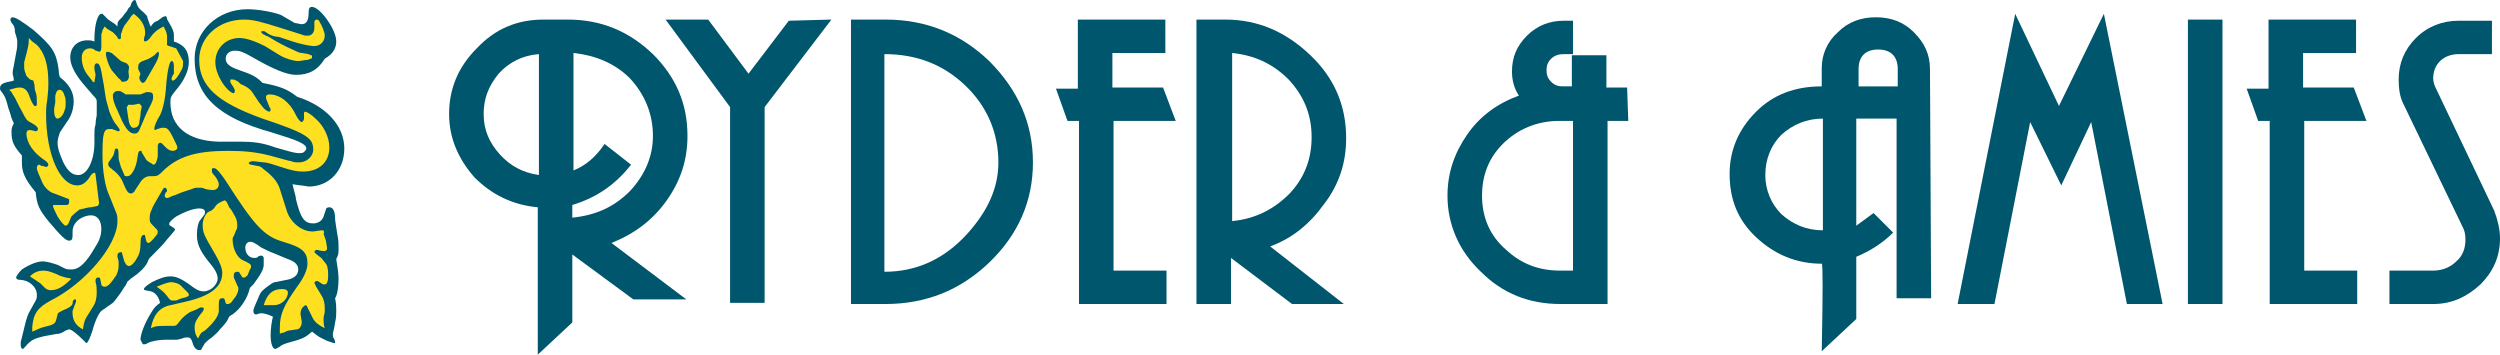
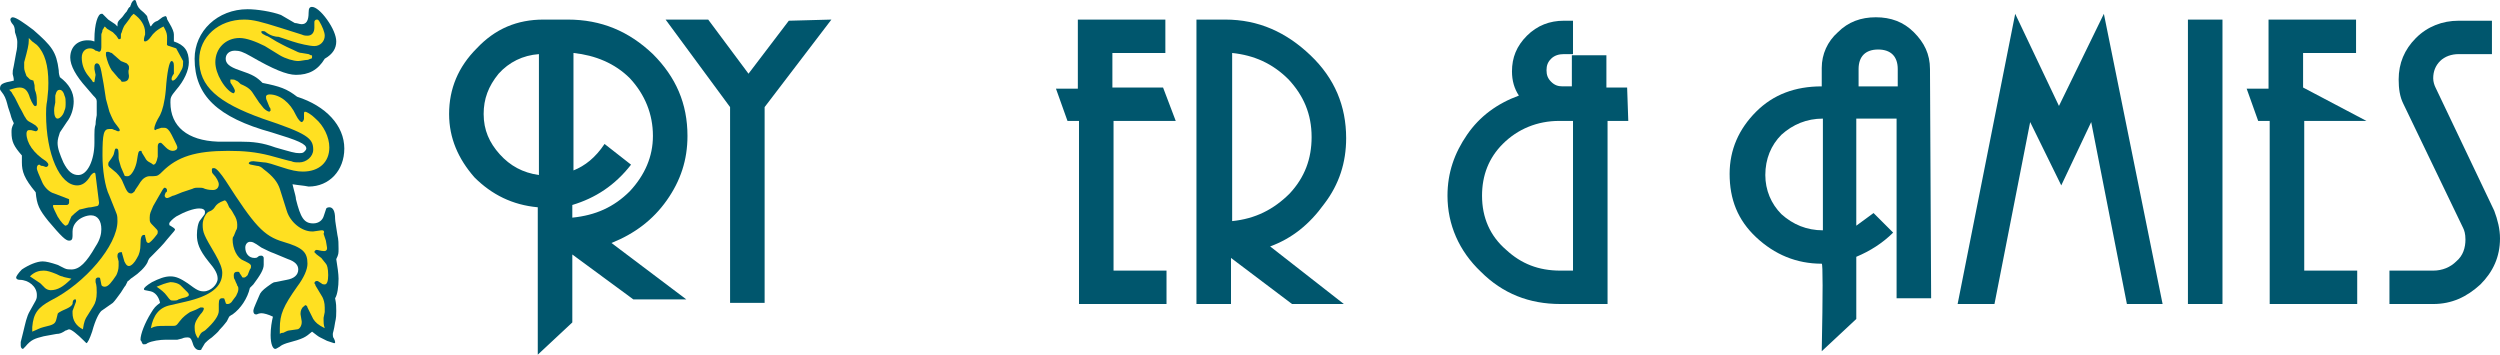
<svg xmlns="http://www.w3.org/2000/svg" version="1.0" id="Layer_1" x="0px" y="0px" width="217.1px" height="30.8px" viewBox="0 0 217.1 30.8" style="enable-background:new 0 0 217.1 30.8;" xml:space="preserve">
  <style type="text/css">
	.st0{fill:#00566D;}
	.st1{fill:#FFE021;}
</style>
  <g>
    <g>
      <path class="st0" d="M59.7,11.8c0,2.1-0.6,3.9-1.8,5.6s-2.8,2.9-4.8,3.7l6.5,4.9H55l-5.3-3.9V28l-3,2.8V18c-2.2-0.2-4-1.1-5.5-2.6    C39.8,13.8,39,12,39,9.9c0-2.2,0.8-4.1,2.4-5.7c1.6-1.7,3.5-2.5,5.8-2.5h2.1c2.9,0,5.3,1,7.4,3C58.7,6.7,59.7,9,59.7,11.8z     M46.8,15.2V4.7c-1.4,0.1-2.6,0.7-3.5,1.7C42.4,7.5,42,8.6,42,9.9c0,1.4,0.5,2.5,1.4,3.5S45.4,15,46.8,15.2z M56.7,11.8    c0-1.9-0.7-3.6-2-5c-1.3-1.3-3-2-4.9-2.2v10.2c1-0.4,1.9-1.1,2.7-2.3l2.3,1.8c-1.4,1.8-3.1,2.9-5.1,3.5v1.1c2-0.2,3.6-0.9,5-2.3    C56,15.2,56.7,13.6,56.7,11.8z" />
      <path class="st0" d="M72.2,1.7l-5.8,7.6v17h-3v-17l-5.6-7.6h3.7L65,6.4l3.5-4.6L72.2,1.7L72.2,1.7z" />
-       <path class="st0" d="M89.7,14.1c0,3.4-1.3,6.3-3.8,8.7s-5.5,3.6-9,3.6h-3V1.7h3c3.5,0,6.5,1.2,9,3.6C88.4,7.8,89.7,10.7,89.7,14.1    z M86.7,14.1c0-2.6-1-4.9-2.9-6.7s-4.2-2.7-7-2.7v18.9c2.8,0,5.2-1.1,7.2-3.3C85.8,18.3,86.7,16.3,86.7,14.1z" />
      <path class="st0" d="M102.1,10.5h-5.4v13h4.6v2.9h-7.6V10.5h-1l-1-2.8h1.9v-6h7.6v2.9h-4.6v3h4.4L102.1,10.5z" />
      <path class="st0" d="M116.9,12c0,2.1-0.6,4-1.9,5.7c-1.3,1.8-2.8,3-4.7,3.7l6.4,5h-4.5l-5.3-4v4h-3V1.7h2.5c2.9,0,5.3,1.1,7.4,3.1    S116.9,9.2,116.9,12z M113.9,11.9c0-2-0.7-3.6-2-5c-1.4-1.4-3-2.1-4.9-2.3v14.6c2-0.2,3.6-1,5-2.4    C113.3,15.4,113.9,13.8,113.9,11.9z" />
      <path class="st0" d="M141.4,10.5h-1.8v15.9h-4.1c-2.7,0-5-0.9-6.9-2.8c-1.9-1.8-2.9-4.1-2.9-6.6c0-2,0.6-3.7,1.7-5.3    s2.6-2.7,4.5-3.4c-0.4-0.6-0.6-1.3-0.6-2.1c0-1.2,0.4-2.2,1.3-3.1c0.9-0.9,2-1.3,3.2-1.3h0.8v2.9h-0.8c-0.4,0-0.8,0.1-1.1,0.4    c-0.3,0.3-0.4,0.6-0.4,1s0.1,0.7,0.4,1s0.6,0.4,1,0.4h0.8V4.8h3v2.8h1.8L141.4,10.5L141.4,10.5z M136.6,23.5v-13h-1.2    c-1.9,0-3.6,0.7-4.9,2c-1.2,1.2-1.8,2.7-1.8,4.5c0,1.9,0.7,3.5,2.1,4.7c1.3,1.2,2.8,1.8,4.7,1.8H136.6z" />
      <path class="st0" d="M167.7,25.9h-3V10.3h-3.5v9.3l1.5-1.1l1.7,1.7c-0.9,0.9-2,1.6-3.2,2.1v5.4l-3,2.8c0.1-5.1,0.1-7.6,0-7.6    c-2.2,0-4.1-0.8-5.7-2.3c-1.6-1.5-2.3-3.3-2.3-5.5c0-2.1,0.8-3.9,2.3-5.4s3.4-2.2,5.7-2.2V5.9c0-1.2,0.5-2.3,1.4-3.1    c0.9-0.9,2-1.3,3.3-1.3s2.4,0.4,3.3,1.3c0.9,0.9,1.4,1.9,1.4,3.2L167.7,25.9L167.7,25.9z M158.3,20v-9.7c-1.4,0-2.6,0.5-3.6,1.4    c-0.9,0.9-1.4,2.1-1.4,3.5c0,1.3,0.5,2.5,1.4,3.4C155.7,19.5,156.9,20,158.3,20z M164.8,7.5V6c0-1.1-0.6-1.7-1.7-1.7    c-1.1,0-1.7,0.6-1.7,1.7v1.5H164.8z" />
      <path class="st0" d="M187.8,26.4h-3.1l-3.1-15.8l-2.6,5.5l-2.7-5.5l-3.1,15.8H170l5-25.2l3.8,8l3.9-8L187.8,26.4z" />
      <path class="st0" d="M193,26.4h-3V1.7h3V26.4z" />
-       <path class="st0" d="M205.5,10.5h-5.4v13h4.6v2.9h-7.6V10.5h-1l-1-2.8h1.9v-6h7.6v2.9H200v3h4.4L205.5,10.5z" />
+       <path class="st0" d="M205.5,10.5h-5.4v13h4.6v2.9h-7.6V10.5h-1l-1-2.8h1.9v-6h7.6v2.9H200v3L205.5,10.5z" />
      <path class="st0" d="M217.1,20.7c0,1.6-0.6,2.9-1.7,4c-1.2,1.1-2.5,1.7-4.1,1.7h-3.8v-2.9h3.8c0.8,0,1.5-0.3,2-0.8    c0.6-0.5,0.8-1.2,0.8-1.9c0-0.5-0.1-0.8-0.2-1L208.7,9c-0.3-0.6-0.4-1.3-0.4-2.1c0-1.4,0.5-2.6,1.5-3.6s2.3-1.5,3.7-1.5h2.9v2.9    h-2.9c-0.6,0-1.2,0.2-1.6,0.6c-0.4,0.4-0.6,0.9-0.6,1.5c0,0.3,0.1,0.6,0.2,0.8l5.1,10.7C216.9,19.1,217.1,19.9,217.1,20.7z" />
    </g>
    <path class="st0" d="M25.4,16l0.1,0.4c0.1,0.4,0.2,0.7,0.2,0.9c0.4,1.6,0.7,2.1,1.5,2.1c0.5,0,0.8-0.3,0.9-0.6l0.2-0.6   c0-0.1,0.1-0.2,0.3-0.2c0.3,0,0.5,0.3,0.5,1c0,0.2,0.1,0.7,0.2,1.4c0.1,0.4,0.1,0.8,0.1,1.2c0,0.4,0,0.5-0.2,0.9   c0.1,0.6,0.2,1.3,0.2,1.7c0,0.7-0.1,1.4-0.3,1.7c0.1,0.5,0.1,0.7,0.1,1.1c0,0.3,0,0.6-0.1,1c-0.1,0.7-0.2,0.9-0.2,1   c0,0.1,0,0.3,0.1,0.4c0.1,0.2,0.1,0.3,0.1,0.3c0,0.1,0,0.1-0.1,0.1l-0.6-0.2l-0.6-0.3c-0.2-0.1-0.3-0.2-0.7-0.5   c-0.6,0.5-0.7,0.6-2.2,1c-0.3,0.1-0.5,0.2-0.6,0.3c-0.2,0.1-0.3,0.2-0.4,0.2c-0.2,0-0.4-0.4-0.4-1.2c0-0.6,0.1-1.2,0.2-1.6   c-0.4-0.2-0.8-0.3-1-0.3c0,0-0.2,0-0.4,0.1l-0.1,0c-0.1,0-0.2-0.1-0.2-0.3c0-0.1,0.1-0.4,0.2-0.6l0.3-0.7c0.1-0.3,0.3-0.5,0.7-0.8   c0.3-0.2,0.5-0.4,0.7-0.4l1-0.2c0.6-0.1,1-0.4,1-0.9c0-0.4-0.3-0.7-0.9-0.9L23.8,22c-0.3-0.1-0.7-0.3-1.1-0.5   C22,21,21.9,21,21.7,21c-0.2,0-0.4,0.2-0.4,0.5c0,0.5,0.3,0.9,0.8,0.9c0.1,0,0.2,0,0.3-0.1c0.1-0.1,0.2-0.1,0.3-0.1   c0.1,0,0.2,0.1,0.2,0.2l0,0.1L22.9,23c0,0.4-0.3,0.9-0.9,1.7l-0.3,0.3c-0.2,0.9-0.8,1.8-1.5,2.3c-0.2,0.1-0.3,0.2-0.3,0.2   c0,0-0.1,0.2-0.2,0.4c-0.1,0.1-0.2,0.3-0.6,0.7c-0.2,0.3-0.5,0.5-0.7,0.7c-0.3,0.2-0.5,0.4-0.6,0.5l-0.3,0.5c0,0.1-0.1,0.1-0.2,0.1   c-0.3,0-0.5-0.3-0.6-0.7c-0.1-0.3-0.2-0.4-0.4-0.4c-0.1,0-0.3,0-0.5,0.1l-0.4,0.1h-1c-0.5,0-1.2,0.1-1.6,0.3   c-0.1,0.1-0.2,0.1-0.3,0.1c-0.1,0-0.1,0-0.2-0.2c0-0.1-0.1-0.1-0.1-0.2c0-0.5,0.4-1.5,0.9-2.3c0.3-0.5,0.4-0.6,0.8-0.9   c-0.1-0.5-0.4-0.9-0.8-1l-0.5-0.1c-0.1,0-0.1-0.1-0.1-0.1c0-0.1,0.2-0.3,0.7-0.6c0.6-0.3,1.1-0.5,1.6-0.5c0.5,0,0.9,0.2,1.5,0.6   c0.8,0.6,1,0.7,1.4,0.7c0.6,0,1.2-0.6,1.2-1.1c0-0.4-0.2-0.8-0.8-1.5c-0.8-1-1-1.6-1-2.3c0-0.5,0.1-1.1,0.3-1.3l0.3-0.4   c0.1-0.1,0.1-0.2,0.1-0.3c0-0.2-0.2-0.3-0.5-0.3c-0.5,0-1.3,0.3-2,0.7c-0.3,0.2-0.6,0.5-0.6,0.6c0,0.1,0,0.2,0.1,0.2l0.3,0.2   c0,0,0.1,0.1,0.1,0.1c0,0,0,0.1-0.1,0.2l-0.6,0.7c-0.3,0.4-0.8,0.9-1.2,1.3c-0.1,0.1-0.2,0.2-0.3,0.3c0,0-0.1,0.1-0.2,0.4   c-0.2,0.4-0.7,0.9-1.3,1.3c-0.2,0.1-0.3,0.3-0.4,0.3c0,0-0.1,0.2-0.2,0.4c-0.1,0.1-0.2,0.3-0.4,0.6c-0.3,0.4-0.5,0.7-0.7,0.9   L8.8,27c-0.2,0.2-0.5,0.7-0.8,1.8c-0.2,0.6-0.4,1-0.5,1c0,0-0.1-0.1-0.2-0.2c-0.6-0.6-1.1-1-1.3-1c-0.1,0-0.2,0.1-0.3,0.1   C5.4,28.9,5.2,29,4.9,29l-1.1,0.2c-0.8,0.2-1.1,0.3-1.6,0.9C2.1,30.2,2,30.3,2,30.3c-0.1,0-0.2-0.1-0.2-0.3l0-0.3L2,28.9   c0.2-0.8,0.3-1.4,0.6-1.9l0.5-0.9c0.1-0.2,0.1-0.3,0.1-0.5c0-0.7-0.7-1.3-1.5-1.3c-0.2,0-0.3-0.1-0.3-0.2c0-0.1,0.2-0.4,0.5-0.7   c0.6-0.4,1.3-0.7,1.8-0.7c0.3,0,0.7,0.1,1.3,0.3l0.6,0.3c0.2,0.1,0.4,0.1,0.6,0.1c0.7,0,1.3-0.6,2.1-2c0.4-0.6,0.5-1.1,0.5-1.5   c0-0.7-0.3-1.2-0.9-1.2c-0.4,0-0.9,0.2-1.2,0.5c-0.3,0.3-0.4,0.6-0.4,0.9l0,0.3l0,0.1c0,0.3-0.1,0.4-0.3,0.4   c-0.3,0-0.7-0.4-1.8-1.7c-0.8-1-1-1.4-1.1-2.5c-1-1.2-1.2-1.8-1.2-2.6l0-0.6c-0.7-0.8-0.9-1.2-0.9-2c0-0.3,0-0.4,0.2-0.8   C1.1,10.5,1,10.3,0.9,9.9L0.7,9.3C0.6,8.9,0.5,8.5,0.3,8.2C0,7.8,0,7.8,0,7.7C0,7.3,0.2,7.2,1.2,7c0-0.3-0.1-0.5-0.1-0.6   c0-0.2,0-0.3,0.1-0.7l0.2-1.1c0.1-0.4,0.1-0.7,0.1-0.9c0-0.2,0-0.3-0.2-0.9C1.3,2.4,1.2,2.2,1.1,2.1C1,2,0.9,1.8,0.9,1.7   c0-0.1,0.1-0.2,0.2-0.2c0.3,0,1,0.5,1.8,1.1c1.6,1.4,2,1.9,2.2,3.5c0,0.1,0,0.3,0.1,0.6C6,7.3,6.4,8,6.4,8.8c0,0.6-0.2,1.3-0.6,1.8   l-0.6,0.9C5.1,11.8,5,12.1,5,12.4c0,0.5,0.2,1,0.5,1.7c0.4,0.8,0.8,1.1,1.3,1.1c0.8,0,1.4-1.3,1.4-2.8v-0.2l0-0.5   c0-0.3,0-0.6,0.1-0.9c0-0.4,0.1-0.7,0.1-0.8l0-0.7l0-0.5c0-0.2-0.1-0.3-0.3-0.5L7.5,7.6C6.6,6.6,6.1,5.7,6.1,5   c0-0.9,0.6-1.5,1.5-1.5c0.2,0,0.3,0,0.6,0.1V3.4c0-1.3,0.3-2.2,0.6-2.2l0.1,0l0.5,0.5l0.6,0.4l0.2,0.2c0-0.4,0-0.4,0.4-0.8   c0.1-0.1,0.2-0.3,0.4-0.5c0.1-0.2,0.2-0.4,0.3-0.4c0-0.1,0.1-0.2,0.1-0.3C11.5,0.1,11.6,0,11.7,0c0.1,0,0.1,0.1,0.2,0.4   C12,0.6,12,0.7,12.5,1.1c0.2,0.2,0.3,0.3,0.3,0.4c0,0.1,0.1,0.3,0.2,0.6c0,0,0,0.1,0.1,0.2c0.2-0.3,0.3-0.4,0.6-0.5l0.4-0.3   c0.2-0.1,0.3-0.1,0.3-0.1c0,0,0.1,0.1,0.1,0.2c0,0.1,0.1,0.2,0.2,0.4c0.3,0.5,0.4,0.8,0.4,1l0,0.3v0.3c0.9,0.3,1.3,0.8,1.3,1.8   c0,0.7-0.4,1.6-1.1,2.4c-0.5,0.6-0.5,0.7-0.5,1.1c0,2.1,1.5,3.3,4.1,3.4l1.9,0c1.2,0,2,0.1,3.1,0.5c1.4,0.4,1.7,0.5,2.1,0.5   c0.1,0,0.3,0,0.4-0.1c0.1-0.1,0.2-0.2,0.2-0.3c0-0.4-0.7-0.7-3-1.4c-4.7-1.3-6.7-3.2-6.7-6.4c0-2.4,2-4.3,4.6-4.3   c0.8,0,2.1,0.2,2.9,0.5L25.6,2C25.8,2,26,2.1,26.2,2.1c0.4,0,0.6-0.3,0.6-1c0-0.4,0.1-0.5,0.3-0.5c0.3,0,0.8,0.4,1.3,1.1   c0.5,0.7,0.8,1.4,0.8,1.9c0,0.6-0.3,1.1-1,1.5c-0.6,1-1.4,1.4-2.5,1.4c-0.8,0-2-0.5-3.9-1.6c-0.7-0.4-1-0.5-1.4-0.5   c-0.5,0-0.8,0.3-0.8,0.7c0,0.4,0.3,0.7,1.2,1c1.2,0.4,1.5,0.6,2,1.1c1.5,0.3,2.1,0.5,3,1.2c2.5,0.8,4.1,2.5,4.1,4.5   c0,1.9-1.3,3.3-3.1,3.3C26.3,16.1,26,16.1,25.4,16" />
    <path class="st1" d="M28.2,28.5c-0.1-0.3-0.1-0.5-0.1-0.7l0-0.2l0.1-0.5l0-0.4c0-0.4-0.1-0.7-0.2-0.9l-0.3-0.5   c-0.1-0.2-0.2-0.3-0.3-0.5c0-0.1-0.1-0.2-0.1-0.2c0-0.1,0.1-0.2,0.2-0.2c0.1,0,0.1,0,0.4,0.2c0.1,0.1,0.2,0.1,0.3,0.1   c0.2,0,0.3-0.3,0.3-0.8c0-0.6-0.1-0.9-0.2-1l-0.4-0.5l-0.4-0.3c-0.1-0.1-0.2-0.2-0.2-0.2c0-0.1,0.1-0.2,0.2-0.2   c0.1,0,0.4,0.1,0.6,0.1l0.1,0c0.1,0,0.2-0.1,0.2-0.2l0-0.1l-0.1-0.6l-0.2-0.6C28.2,20.1,28.1,20,28,20l-0.1,0l-0.7,0.1l-0.1,0   c-0.9,0-1.9-0.8-2.2-1.8l-0.6-1.9c-0.2-0.6-0.6-1.1-1.4-1.7c-0.2-0.2-0.4-0.3-0.6-0.3l-0.5-0.1c-0.1,0-0.2-0.1-0.2-0.1   c0-0.1,0.1-0.2,0.4-0.2l0.9,0.1c0.3,0,0.9,0.2,1.5,0.4c0.9,0.3,1.4,0.4,1.9,0.4c1.4,0,2.3-0.8,2.3-2.1c0-0.9-0.5-1.9-1.2-2.5   c-0.4-0.4-0.8-0.6-0.9-0.6c-0.1,0-0.1,0.1-0.1,0.2l0,0.4l0,0c0,0.1-0.1,0.3-0.2,0.3c-0.1,0-0.3-0.2-0.5-0.6   c-0.5-1.1-1.4-1.8-2.3-1.8c-0.2,0-0.3,0.1-0.3,0.2c0,0.1,0,0.2,0.1,0.4l0.2,0.5c0.1,0.1,0.1,0.2,0.1,0.3c0,0-0.1,0.1-0.1,0.1   c-0.1,0-0.3-0.1-0.5-0.3l-0.4-0.5l-0.4-0.6c-0.3-0.5-0.5-0.7-1.2-1C20.8,7.2,20.6,7,20.5,7c-0.1-0.1-0.3-0.1-0.4-0.1   C20,6.9,20,6.9,20,7c0,0.1,0,0.2,0.1,0.3c0.2,0.3,0.3,0.5,0.3,0.6c0,0.1-0.1,0.2-0.1,0.2c-0.2,0-0.7-0.4-1.1-1.1   c-0.3-0.5-0.5-1.1-0.5-1.6c0-1.2,0.9-2.1,2.1-2.1c0.6,0,1.4,0.3,2.2,0.7l1.3,0.8c0.5,0.3,1.2,0.5,1.6,0.5c0.2,0,0.6-0.1,0.8-0.1   c0.1,0,0.2-0.1,0.3-0.1c0.1,0,0.1-0.1,0.1-0.2c0-0.1,0-0.1-0.1-0.1l-0.2-0.1l-0.6-0.1c-0.2,0-0.4-0.1-0.8-0.3   C24.7,4,24.2,3.7,24,3.6c-0.5-0.3-0.8-0.5-0.9-0.5c-0.2-0.1-0.4-0.2-0.4-0.3c0-0.1,0-0.1,0.1-0.1c0.1,0,0.2,0,0.3,0.1   c0.4,0.3,0.8,0.4,1.1,0.4l1.2,0.4C26,3.8,26.9,4,27.3,4c0.5,0,0.9-0.4,0.9-0.9c0-0.3-0.2-0.8-0.5-1.3c-0.1-0.1-0.1-0.1-0.2-0.1   c-0.1,0-0.2,0.1-0.2,0.2l0,0.2l0,0.3c0,0.4-0.2,0.7-0.6,0.7c-0.1,0-0.3,0-0.5-0.1l-1.9-0.6c-1.6-0.5-2.3-0.7-3.1-0.7   c-2.2,0-3.9,1.5-3.9,3.5c0,2.3,1.6,3.7,5.5,5.1c3.9,1.3,4.4,1.7,4.4,2.7c0,0.6-0.6,1.1-1.2,1.1c-0.3,0-0.5,0-0.7-0.1   c-0.1,0-0.8-0.2-1.9-0.5c-1.2-0.3-2.2-0.4-3.6-0.4c-2.8,0-4.4,0.5-5.7,1.8c-0.3,0.3-0.4,0.4-0.8,0.4l-0.2,0l-0.4,0H13   c-0.3,0-0.6,0.2-0.8,0.5c-0.3,0.5-0.5,0.7-0.5,0.8c-0.1,0.1-0.2,0.2-0.3,0.2c-0.3,0-0.4-0.2-0.7-0.9c-0.1-0.3-0.3-0.6-0.6-0.9   l-0.6-0.5c-0.1-0.1-0.1-0.2-0.1-0.2c0-0.1,0-0.2,0.1-0.3c0.3-0.4,0.4-0.6,0.4-0.7c0.1-0.4,0.1-0.4,0.2-0.4c0.2,0,0.2,0.2,0.2,0.8   c0,0.2,0.1,0.4,0.2,0.8l0.3,0.7c0,0.1,0.1,0.1,0.3,0.1c0.3,0,0.7-0.7,0.8-1.4c0.1-0.6,0.1-0.8,0.3-0.8c0.1,0,0.1,0,0.1,0.1   c0,0,0.1,0.2,0.3,0.5c0.1,0.2,0.2,0.3,0.4,0.4c0.2,0.1,0.3,0.2,0.3,0.2l0,0c0.2,0,0.3-0.2,0.4-0.7l0-0.3L13.7,13l0-0.3   c0-0.2,0.1-0.3,0.2-0.3c0.1,0,0.1,0,0.2,0.1l0.3,0.3c0.2,0.2,0.4,0.3,0.6,0.3c0.2,0,0.4-0.1,0.4-0.3c0-0.1-0.1-0.3-0.3-0.7   l-0.2-0.4c-0.2-0.4-0.4-0.6-0.6-0.6l-0.3,0l-0.3,0.1c-0.1,0-0.2,0.1-0.2,0.1c0,0-0.1,0-0.1-0.1c0-0.3,0.2-0.7,0.5-1.2   c0.2-0.4,0.4-1.1,0.5-2.2c0.1-1.5,0.3-2.5,0.5-2.5c0.1,0,0.2,0.1,0.2,0.4l0,0.4l0,0.3C14.8,6.8,14.9,7,15,7c0.2,0,0.5-0.4,0.8-1   c0.1-0.2,0.1-0.4,0.1-0.6l0-0.1l-0.6-1.1l-0.6-0.2c-0.1,0-0.2-0.1-0.2-0.1c0-0.8,0.1-0.9-0.3-1.6c-0.6,0.3-0.9,0.6-1.1,0.9   c-0.2,0.3-0.4,0.4-0.5,0.4c-0.1,0-0.1-0.1-0.1-0.1c0-0.1,0-0.2,0.1-0.5l0-0.2c0-0.6-0.4-1.2-1-1.6l-0.2,0.2l-0.2,0.3l-0.3,0.4   c-0.1,0.1-0.2,0.3-0.3,0.6c0,0.1-0.1,0.2-0.1,0.3l0,0l0,0.1c0,0.2,0,0.3-0.1,0.3l-0.1,0l-0.2-0.3L9.8,2.8L9.3,2.5L9.1,2.3   C9,2.4,9,2.5,8.9,2.6C8.9,2.8,8.8,2.9,8.8,3l0,0.5l0,0.5l0,0.1c0,0.3-0.1,0.4-0.2,0.4c0,0-0.2-0.1-0.3-0.1C8.1,4.2,7.9,4.2,7.8,4.2   c-0.4,0-0.7,0.3-0.7,0.8c0,0.6,0.2,1.1,0.5,1.5l0.4,0.5C8,7.1,8.2,7.2,8.2,7.1l0.1-0.6L8.2,6l0-0.2c0-0.2,0.1-0.3,0.2-0.3   c0.2,0,0.3,0.2,0.4,0.7l0.2,1.1l0.2,1.3c0.1,0.4,0.2,0.7,0.3,1.1c0.2,0.5,0.4,0.9,0.5,1c0.3,0.4,0.4,0.5,0.4,0.6   c0,0.1-0.1,0.1-0.1,0.1c-0.1,0-0.1,0-0.3-0.1c-0.1,0-0.2-0.1-0.3-0.1l-0.2,0c-0.5,0-0.6,0.4-0.6,2.3c0,1.2,0.2,2.7,0.6,3.5l0.6,1.5   c0.1,0.2,0.1,0.5,0.1,0.7c0,2.1-2.8,5.4-5.8,6.9c-1.1,0.6-1.5,1.1-1.6,2.3l0,0.4c0.5-0.2,0.6-0.3,1-0.4c0.9-0.2,1-0.3,1.1-0.7   l0.1-0.4c0-0.1,0.1-0.2,0.8-0.5c0.2-0.1,0.4-0.2,0.5-0.4C6.3,26.1,6.4,26,6.5,26c0.1,0,0.1,0,0.1,0.1l0,0.1L6.3,27l0,0.2   c0,0.6,0.3,1.1,0.9,1.4c0.1-0.7,0.2-0.9,0.4-1.2l0.5-0.8c0.2-0.3,0.3-0.7,0.3-1.2c0-0.3,0-0.6-0.1-0.9l0-0.2c0-0.1,0.1-0.2,0.2-0.2   c0.1,0,0.2,0,0.2,0.1l0.1,0.5c0,0.1,0.1,0.2,0.3,0.2c0.3,0,0.6-0.4,1-1c0.1-0.2,0.2-0.5,0.2-0.8l0-0.4l-0.1-0.4l0-0.1   c0-0.2,0.1-0.3,0.3-0.3c0.1,0,0.1,0,0.1,0.1l0.2,0.7c0.1,0.2,0.2,0.4,0.4,0.4c0.2,0,0.5-0.3,0.7-0.7c0.2-0.3,0.3-0.7,0.3-1.2   c0-0.6,0.1-0.8,0.3-0.8c0.1,0,0.1,0,0.1,0.1l0.1,0.4c0,0.1,0.1,0.2,0.2,0.2c0.1,0,0.4-0.3,0.7-0.7c0.1-0.1,0.1-0.2,0.1-0.3   c0-0.1-0.1-0.2-0.3-0.4C13,19.3,13,19.3,13,18.9c0-0.4,0.1-0.5,0.3-1c0.1-0.2,0.3-0.5,0.4-0.7c0.4-0.7,0.5-0.9,0.6-0.9   c0.1,0,0.2,0.1,0.2,0.2c0,0.1,0,0.2-0.1,0.2c-0.1,0.2-0.1,0.3-0.1,0.3c0,0.1,0.1,0.2,0.2,0.2c0.1,0,0.3-0.1,0.5-0.2   c0.1,0,0.3-0.1,0.8-0.3l0.9-0.3c0.2-0.1,0.3-0.1,0.6-0.1c0.2,0,0.3,0,0.5,0.1c0.3,0.1,0.6,0.1,0.7,0.1c0.3,0,0.5-0.2,0.5-0.5   c0-0.2-0.2-0.6-0.5-0.9c-0.1-0.1-0.1-0.2-0.1-0.3l0-0.1c0-0.1,0.1-0.1,0.2-0.1c0.2,0,0.6,0.5,1,1.1c2.5,3.9,3.3,4.8,5,5.3   c1.7,0.5,2.1,0.9,2.1,1.9c0,0.5-0.3,1.2-0.9,2c-1.2,1.7-1.5,2.4-1.5,3.6V29c0.1-0.1,0.2-0.1,0.3-0.1c0.2-0.1,0.4-0.2,0.5-0.2   l0.7-0.1c0.2,0,0.4-0.3,0.4-0.6l0-0.1l-0.1-0.6l0-0.1c0-0.2,0.1-0.5,0.3-0.6c0,0,0.1-0.1,0.1-0.1c0.1,0,0.2,0.1,0.2,0.2l0.5,1   C27.4,28,27.6,28.2,28.2,28.5" />
    <path class="st1" d="M5.2,7.8C5,7.8,4.9,7.9,4.8,8.3L4.8,8.9C4.7,9.4,4.7,9.4,4.7,9.6c0,0.4,0.1,0.7,0.3,0.7c0.2,0,0.5-0.3,0.6-0.7   c0.1-0.2,0.1-0.4,0.1-0.7c0-0.2,0-0.4-0.1-0.6C5.5,7.9,5.3,7.8,5.2,7.8" />
    <path class="st1" d="M2.5,3.3l0,0.2c0,0.4-0.1,0.8-0.4,1.9C2.1,5.6,2.1,5.8,2.1,5.9c0,0.2,0.1,0.4,0.2,0.7c0.1,0.1,0.2,0.2,0.3,0.3   L2.9,7L3,7.4c0,0.2,0,0.4,0.1,0.6c0.1,0.3,0.1,0.6,0.1,0.9c0,0.2,0,0.3-0.1,0.3C3,9.3,2.8,9,2.6,8.5C2.4,7.8,2.1,7.6,1.7,7.6   c-0.3,0-0.5,0.1-0.9,0.2C0.9,7.9,1,8,1,8c0,0,0.1,0.2,0.3,0.5l0.4,0.8c0.3,0.5,0.4,0.8,0.5,0.9c0.1,0.2,0.2,0.3,0.4,0.4   c0,0,0.2,0.1,0.5,0.3c0.1,0.1,0.2,0.2,0.2,0.3c0,0.1-0.1,0.2-0.2,0.2h0l-0.4-0.1l-0.2,0c-0.1,0-0.2,0.1-0.2,0.3   c0,0.8,0.6,1.7,1.7,2.4c0.1,0.1,0.2,0.2,0.2,0.3c0,0.1-0.1,0.2-0.2,0.2c-0.1,0-0.2-0.1-0.4-0.1c-0.1,0-0.1-0.1-0.2-0.1   c-0.1,0-0.2,0.1-0.2,0.3c0,0.2,0.2,0.6,0.5,1.3c0.2,0.4,0.6,0.8,1,0.9l1.3,0.5C6,17.4,6,17.5,6,17.6c0,0.1-0.1,0.2-0.2,0.2l-0.3,0   l-0.2,0l-0.4,0l-0.1,0c-0.2,0-0.2,0-0.2,0.1c0,0.1,0.2,0.5,0.4,0.9c0.3,0.5,0.6,0.8,0.7,0.8c0.1,0,0.1-0.1,0.2-0.1l0.3-0.7   c0.1-0.1,0.3-0.3,0.7-0.6C7.4,18.1,7.6,18,7.9,18l0.5-0.1c0.1,0,0.2-0.1,0.2-0.3c-0.1-0.8-0.2-1.6-0.3-2.4c0-0.2-0.1-0.2-0.1-0.2   c-0.1,0-0.2,0.1-0.3,0.2c-0.4,0.7-0.8,0.9-1.2,0.9C5.2,16.1,4,13.4,4,9.9c0-0.3,0-0.7,0.1-1.2c0.1-0.9,0.1-1.1,0.1-1.5   c0-1.5-0.3-2.6-1-3.3L2.8,3.6L2.5,3.3" />
    <path class="st1" d="M6.2,24.2c-0.4-0.1-0.6-0.1-0.8-0.2c-0.1,0-0.3-0.1-0.5-0.2c-0.5-0.2-0.8-0.3-1.1-0.3c-0.4,0-0.8,0.1-1.2,0.5   l0.3,0.2l0.6,0.4L3.9,25c0.1,0.1,0.3,0.2,0.5,0.2C5,25.2,5.5,24.9,6.2,24.2" />
    <path class="st1" d="M17.2,29.4c0.2-0.4,0.2-0.5,0.6-0.7C18.6,28,19,27.4,19,27v-0.6c0-0.4,0.1-0.5,0.3-0.5c0.1,0,0.2,0,0.2,0.1   l0.1,0.3c0,0.1,0.1,0.1,0.2,0.1c0.1,0,0.3-0.1,0.4-0.3l0.3-0.4c0.1-0.2,0.2-0.4,0.2-0.6c0-0.1,0-0.2-0.1-0.3c0-0.1-0.1-0.2-0.2-0.5   c-0.1-0.1-0.1-0.3-0.1-0.4c0-0.2,0.1-0.3,0.3-0.3c0.1,0,0.2,0,0.2,0.1L21,24c0,0.1,0.1,0.1,0.2,0.1c0.1,0,0.2-0.1,0.3-0.2l0.2-0.5   c0.1-0.1,0.1-0.2,0.1-0.3c0-0.1-0.1-0.2-0.3-0.3l-0.4-0.2c-0.5-0.2-0.9-1-0.9-1.8c0-0.1,0-0.2,0.1-0.3l0.2-0.5   c0.1-0.1,0.1-0.3,0.1-0.5c0-0.3-0.1-0.6-0.3-0.9c-0.2-0.4-0.4-0.6-0.4-0.6c-0.2-0.5-0.3-0.6-0.4-0.6c-1.1,0.4-0.6,0.7-1.4,1   c-0.2,0.1-0.5,0.6-0.5,1.1c0,0.7,0.1,0.9,1.1,2.6c0.4,0.7,0.6,1.2,0.6,1.6c0,1.2-1,2-3.2,2.5l-1.3,0.3c-1,0.2-1.5,0.9-1.7,2   c0.4-0.2,0.6-0.2,1.3-0.2l0.4,0l0.1,0c0.4,0,0.4,0,0.7-0.4c0.3-0.4,0.6-0.6,0.9-0.8l0.5-0.2l0.4-0.2l0.1,0c0.1,0,0.2,0,0.2,0.1   c0,0.1-0.1,0.3-0.3,0.5c-0.3,0.4-0.5,0.7-0.5,1.1C16.9,28.9,17,29.1,17.2,29.4" />
    <path class="st1" d="M13.6,24.9c0.3,0.2,0.7,0.5,0.9,0.8c0.3,0.4,0.3,0.4,0.6,0.4c0.1,0,0.3,0,0.4-0.1l0.3-0.1   c0.5-0.1,0.6-0.2,0.6-0.3c0-0.1-0.1-0.2-0.1-0.2l-0.3-0.3l-0.3-0.3c-0.2-0.2-0.6-0.3-0.9-0.3C14.3,24.6,14.1,24.7,13.6,24.9" />
-     <path class="st1" d="M22.9,26.5l0.2,0l0.3,0l0.3,0l0.1,0c0.6,0,1.2-0.5,1.2-1.1c0-0.2-0.2-0.3-0.5-0.3   C23.7,25.1,23.2,25.5,22.9,26.5" />
-     <path class="st0" d="M12.2,6.4L12,6l0-0.2c0-0.2,0.1-0.4,0.4-0.5c0.6-0.2,0.7-0.3,1-0.5l0.3-0.3l0,0c0.1,0,0.1,0.1,0.1,0.2   c0,0.4-0.4,1-0.8,1.7c-0.3,0.5-0.4,0.8-0.6,0.8c-0.1,0-0.3-0.2-0.3-0.5L12.2,6.4" />
    <path class="st0" d="M10.5,5.3L11,5.5c0.1,0.1,0.2,0.2,0.2,0.3l0,0.2c-0.1,0.2,0,0.5,0,0.6c0,0.5-0.4,0.5-0.6,0.5   c-0.1,0,0-0.1-0.3-0.3L9.7,6.1C9.5,5.8,9.3,5.3,9.2,4.8l0-0.1c0-0.2,0-0.2,0.2-0.2c0.1,0,0.2,0.1,0.3,0.1L10.5,5.3" />
-     <path class="st0" d="M12.2,8.2L12.7,8L12.9,8c0.3,0,0.4,0.1,0.4,0.4c0,0.5-0.3,0.7-0.9,2.2c-0.3,0.6-0.3,1-0.7,1   c-0.4,0-0.7-0.3-1.1-1.1l-0.4-0.9c-0.3-0.6-0.4-1-0.4-1.3c0-0.2,0.2-0.4,0.4-0.4c0.1,0,0.3,0,0.4,0.1c0.2,0.1,0.3,0.2,0.3,0.2   l0.3,0l0.2,0L12.2,8.2" />
    <path class="st1" d="M11.6,9.1h-0.4c-0.1,0-0.1,0-0.1,0.1L11,9.3l0.1,0.7l0.1,0.6c0.1,0.3,0.2,0.5,0.4,0.5c0.3,0,0.5-0.2,0.5-0.5   l0.1-0.6c0-0.4,0.1-0.6,0.1-0.7c0-0.1,0-0.1-0.1-0.2c0,0-0.1-0.1-0.1-0.1l0,0L11.6,9.1" />
  </g>
</svg>